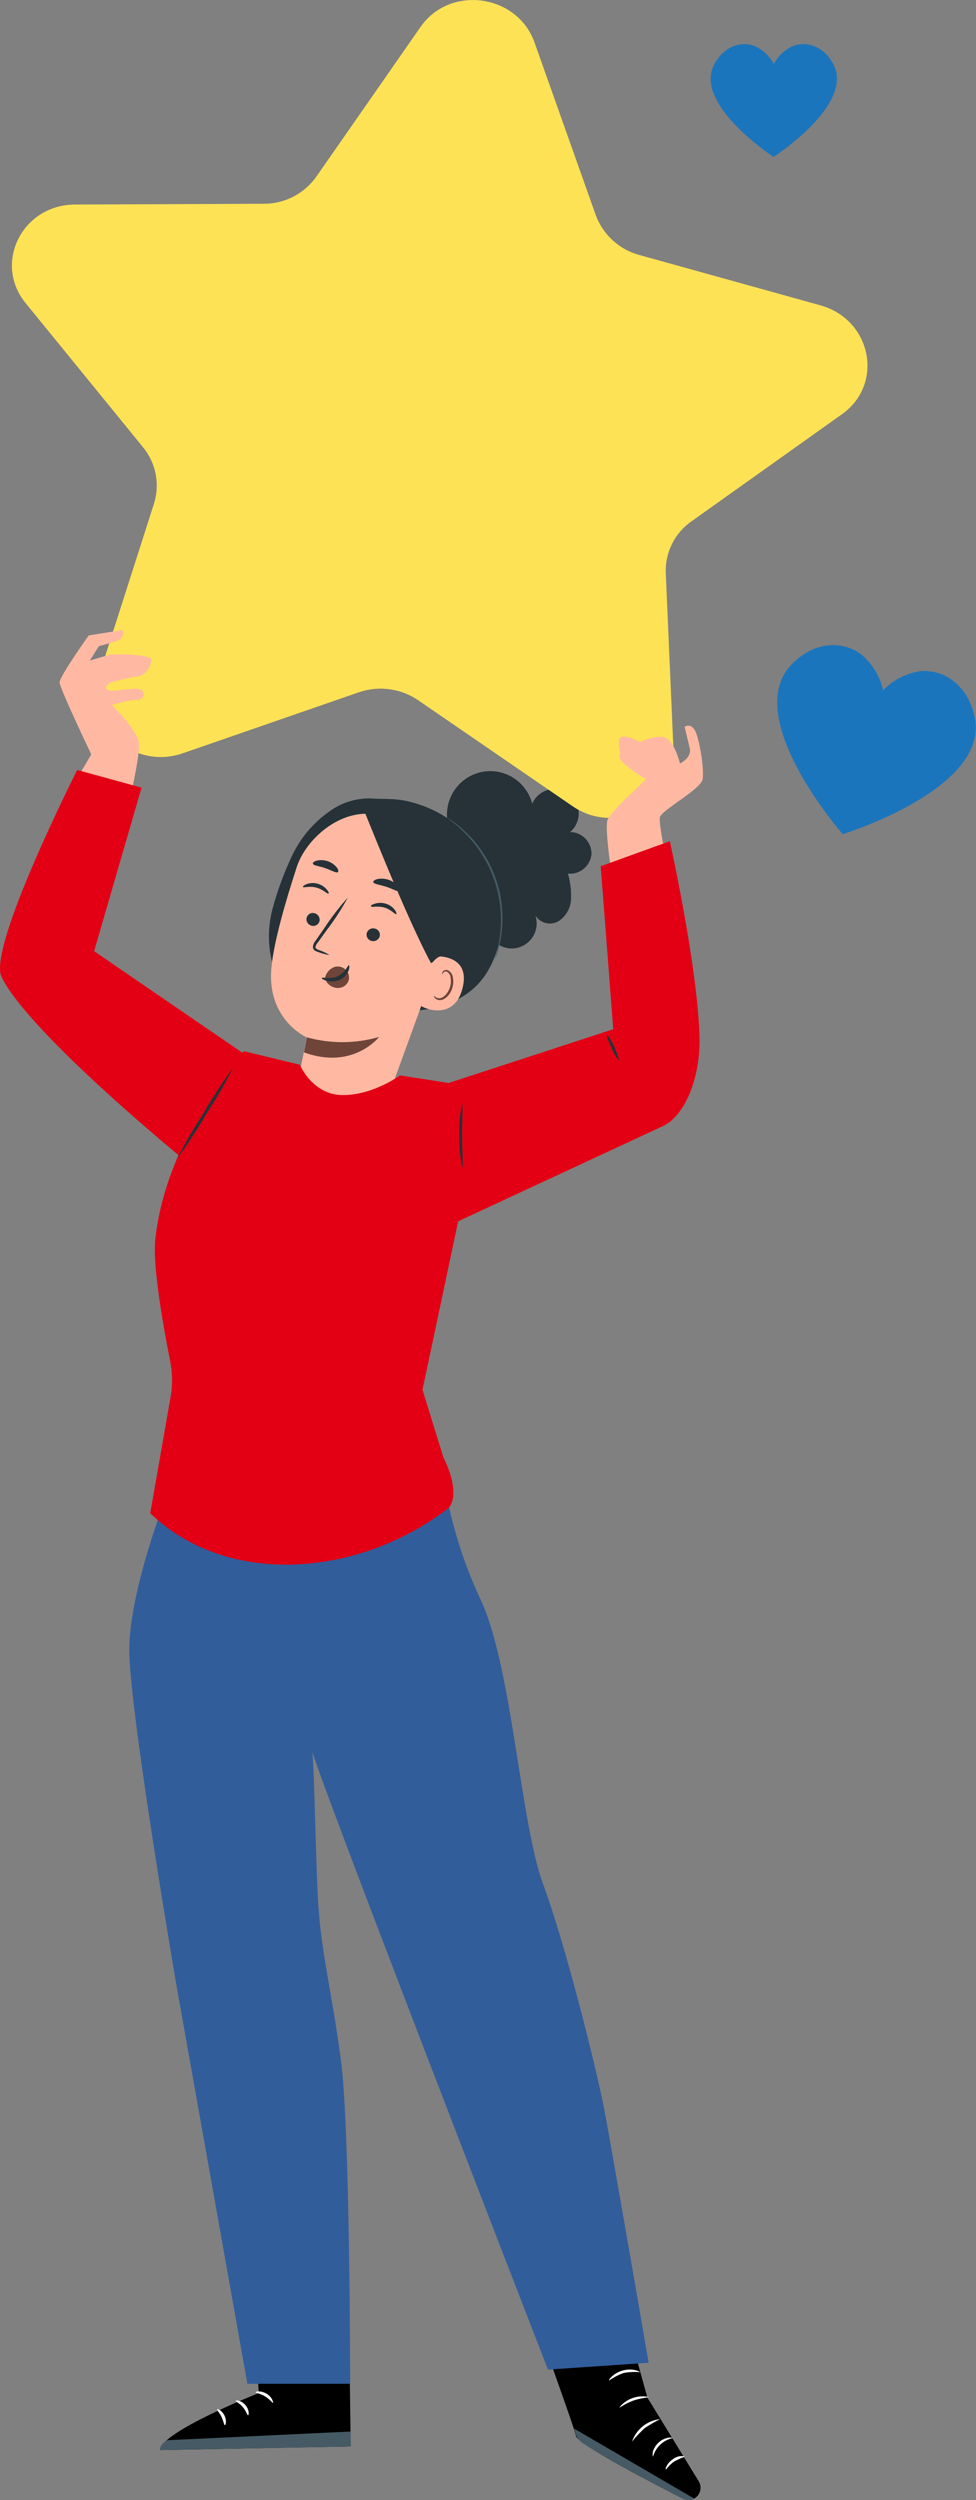
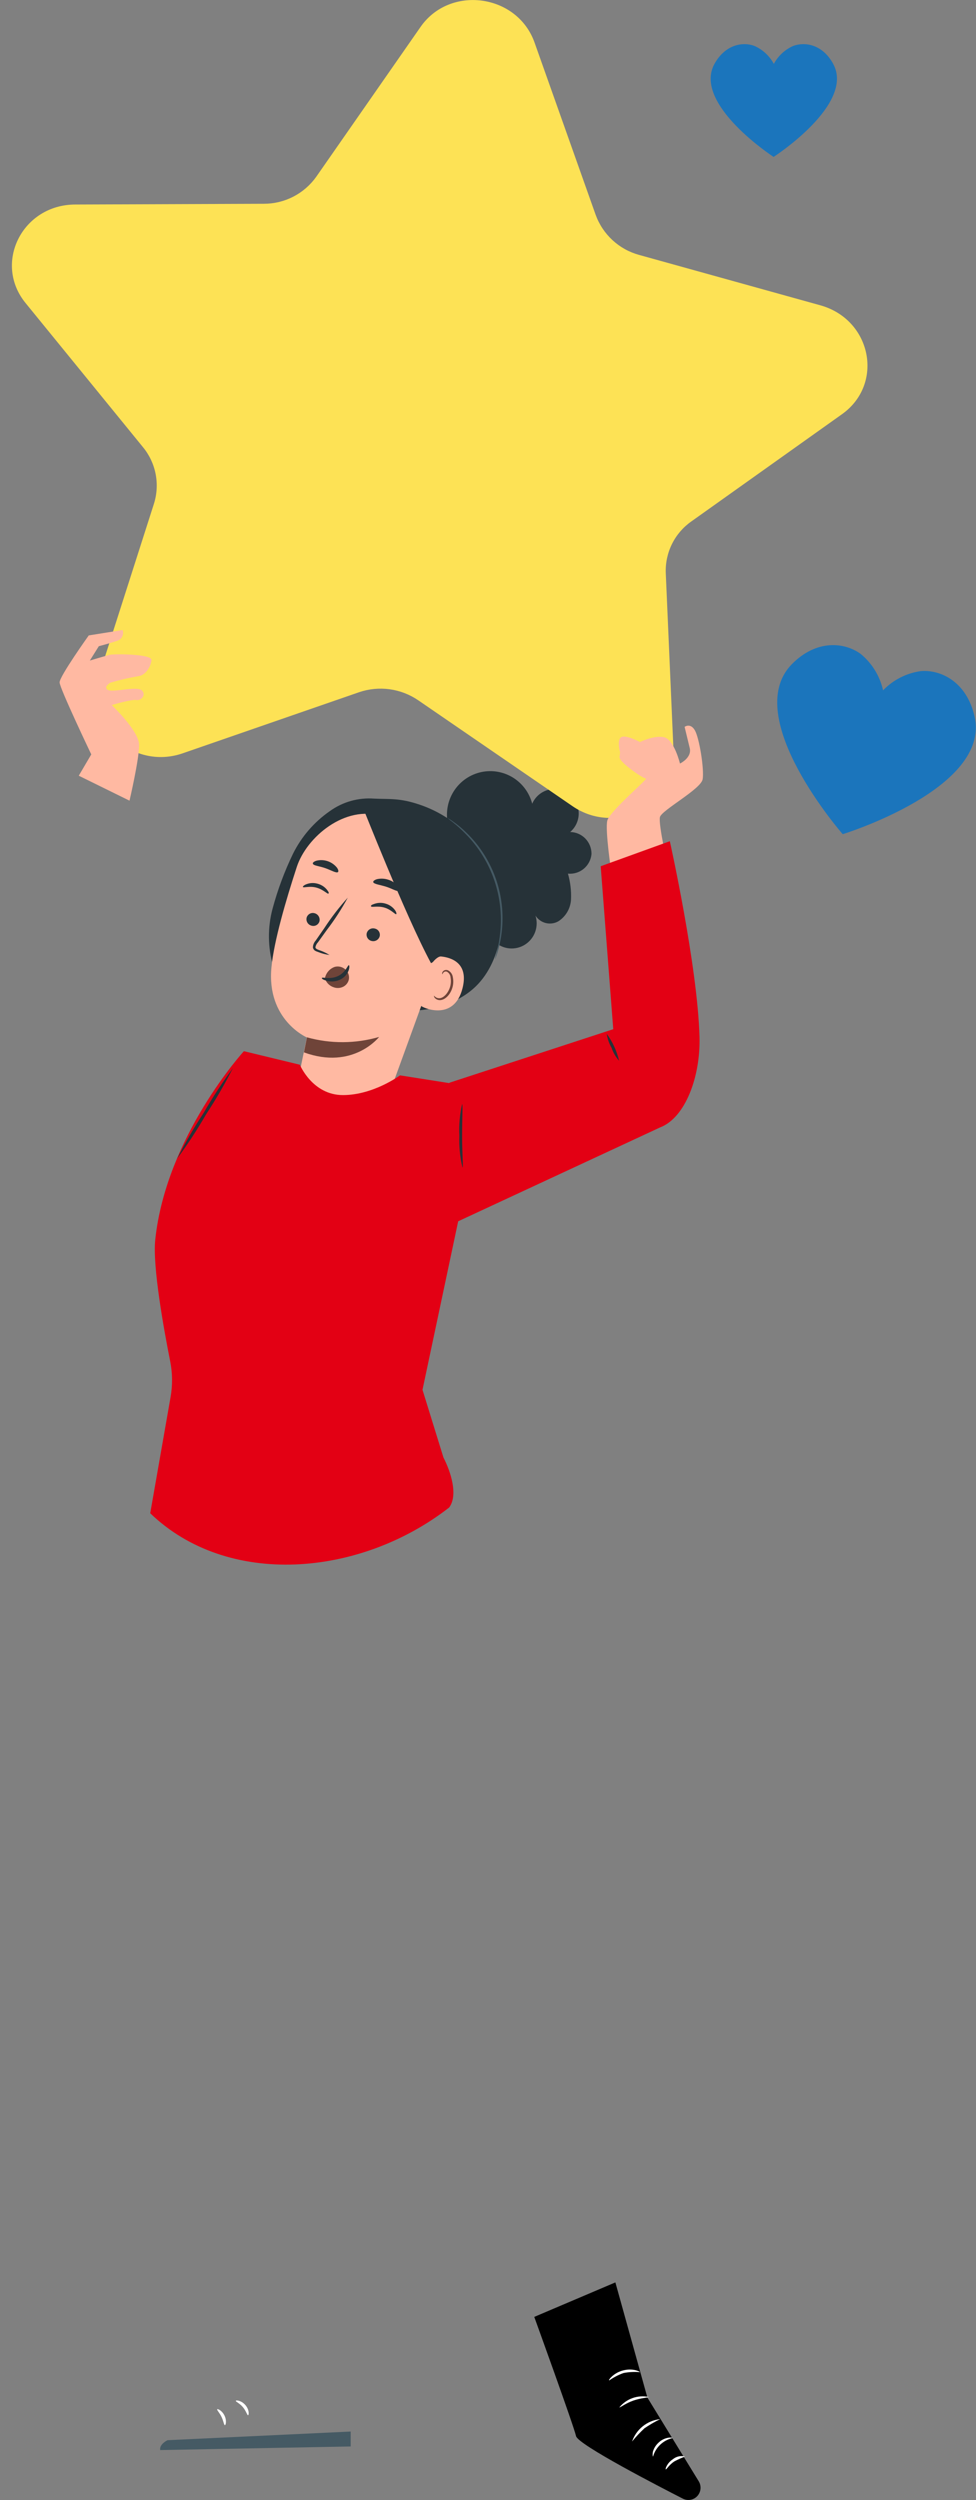
<svg xmlns="http://www.w3.org/2000/svg" width="118" height="302" viewBox="0 0 118 302" fill="none">
  <rect x="0" y="0" width="118" height="302" fill="#808080" stroke="none" />
  <g clip-path="url(#clip0_6934_53240)">
    <path d="M117.82 86.524C116.868 82.364 113.756 80.866 111.334 81.067C109.595 81.305 107.986 82.123 106.765 83.39C106.38 81.67 105.435 80.128 104.081 79.008C102.121 77.565 98.698 77.198 95.71 80.256C89.499 86.641 101.886 100.765 101.886 100.765C101.886 100.765 119.836 95.239 117.82 86.524Z" fill="#1B75BC" />
    <path d="M100.734 7.717C99.464 5.381 97.352 5.013 95.903 5.547C94.902 5.988 94.076 6.751 93.557 7.717C93.037 6.751 92.211 5.988 91.21 5.547C89.789 5.013 87.677 5.381 86.38 7.717C83.716 12.571 93.529 18.956 93.529 18.956C93.529 18.956 103.397 12.598 100.734 7.717Z" fill="#1B75BC" />
-     <path d="M30.634 277.15L31.282 289.069C31.282 289.069 19.44 293.742 19.35 295.954L42.4 295.517L42.151 276.9L30.634 277.15Z" fill="black" />
    <path d="M42.4 295.518V293.715L20.254 294.762C20.254 294.762 19.24 295.233 19.371 295.954L42.4 295.518Z" fill="#455A64" />
-     <path d="M30.91 288.958C30.91 289.076 31.475 289.117 32.041 289.464C32.607 289.811 32.938 290.261 33.007 290.261C33.076 290.261 32.931 289.568 32.241 289.152C31.551 288.736 30.868 288.875 30.91 288.958Z" fill="white" />
    <path d="M28.508 290.012C28.508 290.123 28.977 290.303 29.371 290.775C29.764 291.246 29.881 291.752 29.992 291.745C30.102 291.738 30.164 291.094 29.667 290.518C29.171 289.943 28.508 289.901 28.508 290.012Z" fill="white" />
    <path d="M27.19 292.946C27.294 292.946 27.438 292.398 27.142 291.788C26.845 291.178 26.307 290.935 26.258 291.032C26.21 291.13 26.548 291.448 26.79 291.962C27.031 292.475 27.079 292.939 27.19 292.946Z" fill="white" />
    <path d="M74.4 275.701L78.271 289.617L84.482 299.733C84.586 299.905 84.655 300.098 84.683 300.297C84.711 300.497 84.698 300.701 84.645 300.896C84.592 301.09 84.5 301.272 84.375 301.43C84.249 301.588 84.093 301.718 83.916 301.813C83.703 301.925 83.466 301.984 83.226 301.984C82.986 301.984 82.749 301.925 82.536 301.813C79.824 300.426 69.873 295.302 69.645 294.269C69.383 293.07 64.593 279.868 64.593 279.868L74.4 275.701Z" fill="black" />
-     <path d="M83.93 301.814L69.403 293.355L69.583 293.938C69.734 294.446 70.062 294.881 70.507 295.165C71.688 295.928 75.014 297.939 82.536 301.842C82.749 301.954 82.986 302.012 83.226 302.012C83.466 302.012 83.703 301.954 83.916 301.842L83.93 301.814Z" fill="#455A64" />
    <path d="M78.954 296.738C79.112 296.186 79.416 295.687 79.832 295.295C80.249 294.902 80.763 294.629 81.321 294.505C81.321 294.464 81.121 294.415 80.783 294.464C80.344 294.543 79.939 294.75 79.617 295.06C79.285 295.363 79.045 295.755 78.927 296.19C78.878 296.502 78.913 296.738 78.954 296.738Z" fill="white" />
    <path d="M80.493 298.285C80.576 298.326 80.88 297.744 81.535 297.321C81.952 297.098 82.383 296.903 82.826 296.738C82.573 296.67 82.308 296.663 82.052 296.719C81.797 296.774 81.558 296.89 81.356 297.057C80.617 297.543 80.41 298.271 80.493 298.285Z" fill="white" />
    <path d="M76.415 294.921C76.88 294.354 77.382 293.819 77.919 293.319C78.525 292.907 79.159 292.539 79.817 292.217C79.052 292.295 78.326 292.592 77.723 293.071C77.121 293.55 76.667 294.192 76.415 294.921Z" fill="white" />
    <path d="M74.883 290.796C74.945 290.866 75.607 290.311 76.587 289.971C77.567 289.632 78.416 289.632 78.423 289.541C77.775 289.406 77.102 289.451 76.478 289.672C75.854 289.893 75.302 290.282 74.883 290.796Z" fill="white" />
    <path d="M73.654 287.545C74.192 287.164 74.779 286.861 75.4 286.643C76.049 286.522 76.71 286.49 77.367 286.546C77.367 286.512 77.174 286.387 76.801 286.297C76.313 286.191 75.806 286.205 75.324 286.338C74.839 286.462 74.389 286.699 74.013 287.032C73.71 287.309 73.592 287.489 73.654 287.545Z" fill="white" />
    <path d="M71.515 103.159C71.522 102.463 71.255 101.793 70.771 101.295C70.287 100.797 69.626 100.512 68.934 100.503C69.271 100.216 69.538 99.856 69.717 99.45C69.896 99.044 69.982 98.603 69.967 98.159C69.953 97.716 69.838 97.281 69.633 96.888C69.428 96.495 69.137 96.154 68.782 95.889C68.428 95.625 68.018 95.445 67.584 95.362C67.15 95.279 66.703 95.295 66.276 95.41C65.85 95.525 65.454 95.736 65.12 96.025C64.785 96.315 64.52 96.677 64.345 97.085C64.006 95.777 63.178 94.65 62.035 93.938C60.891 93.226 59.519 92.983 58.202 93.26C56.885 93.538 55.724 94.313 54.962 95.427C54.199 96.54 53.891 97.906 54.104 99.241V112.082C54.243 112.669 54.535 113.208 54.949 113.644C55.363 114.081 55.885 114.399 56.462 114.567C57.038 114.734 57.649 114.745 58.231 114.599C58.813 114.452 59.346 114.153 59.776 113.732C60.263 114.199 60.891 114.489 61.56 114.557C62.229 114.624 62.902 114.466 63.471 114.106C64.041 113.746 64.475 113.206 64.704 112.571C64.934 111.935 64.946 111.241 64.738 110.598C65.023 111.046 65.468 111.368 65.981 111.497C66.494 111.626 67.037 111.552 67.499 111.292C67.944 111.008 68.317 110.622 68.584 110.165C68.852 109.708 69.007 109.193 69.037 108.664C69.085 107.606 68.959 106.547 68.665 105.53C69.007 105.563 69.353 105.528 69.681 105.427C70.01 105.326 70.316 105.16 70.581 104.94C70.846 104.72 71.064 104.449 71.225 104.143C71.385 103.837 71.484 103.503 71.515 103.159Z" fill="#263238" />
    <path d="M59.852 106.091C59.093 104.021 57.88 102.147 56.305 100.609C54.73 99.071 52.832 97.907 50.75 97.203C48.307 96.371 47.127 96.558 45.229 96.468C43.32 96.326 41.422 96.863 39.867 97.986C37.978 99.297 36.449 101.067 35.423 103.131C34.398 105.254 33.573 107.468 32.959 109.745C32.342 112.035 32.368 114.452 33.035 116.728L38.39 119.543C41.496 120.659 44.642 121.782 47.92 122.053C51.198 122.323 54.697 121.616 57.188 119.459C60.653 116.457 61.557 110.369 59.852 106.091Z" fill="#263238" />
    <path d="M54.835 104.442L48.231 98.985L46.161 98.583C41.709 97.197 37.072 101.107 35.885 104.713C34.574 108.72 33.125 113.664 32.821 116.832C32.2 123.198 37.1 125.319 37.1 125.319L35.871 131.261L40.619 136.448L47.313 131.448L56.167 107.125C56.319 106.592 56.267 106.02 56.02 105.524C55.774 105.027 55.351 104.641 54.835 104.442Z" fill="#FFB9A2" />
    <path d="M42.179 118.308C42.234 117.988 42.168 117.659 41.992 117.386C41.833 117.136 41.599 116.944 41.323 116.838C41.047 116.732 40.745 116.717 40.46 116.797C40.16 116.903 39.892 117.088 39.685 117.331C39.478 117.574 39.338 117.868 39.28 118.183C39.352 118.409 39.471 118.617 39.629 118.793C39.787 118.969 39.981 119.109 40.198 119.203L40.405 119.279C40.759 119.389 41.14 119.362 41.475 119.203C41.653 119.118 41.808 118.993 41.931 118.838C42.053 118.683 42.138 118.501 42.179 118.308Z" fill="#6F4439" />
    <path d="M37.079 110.82C37.023 111.024 37.049 111.241 37.151 111.425C37.253 111.609 37.423 111.745 37.624 111.805C37.721 111.84 37.825 111.854 37.928 111.848C38.031 111.842 38.132 111.816 38.224 111.77C38.317 111.724 38.4 111.66 38.467 111.581C38.535 111.503 38.586 111.411 38.618 111.313C38.672 111.108 38.644 110.89 38.541 110.705C38.438 110.52 38.268 110.382 38.066 110.321C37.968 110.289 37.865 110.276 37.763 110.283C37.661 110.291 37.561 110.319 37.469 110.365C37.377 110.411 37.296 110.475 37.229 110.554C37.162 110.632 37.111 110.722 37.079 110.82Z" fill="#263238" />
    <path d="M36.624 107.145C36.693 107.277 37.397 106.993 38.238 107.215C39.08 107.437 39.584 108.019 39.701 107.943C39.819 107.867 39.701 107.693 39.494 107.43C39.195 107.086 38.797 106.844 38.356 106.736C37.917 106.619 37.453 106.645 37.031 106.813C36.727 106.93 36.589 107.09 36.624 107.145Z" fill="#263238" />
    <path d="M39.84 115.354C39.429 115.104 38.991 114.902 38.535 114.751C38.328 114.675 38.135 114.578 38.135 114.418C38.179 114.194 38.286 113.986 38.446 113.822L39.508 112.345C40.457 111.109 41.306 109.799 42.048 108.428C41.004 109.586 40.051 110.824 39.198 112.13L38.163 113.621C37.959 113.845 37.841 114.136 37.831 114.439C37.843 114.523 37.874 114.603 37.92 114.674C37.967 114.745 38.028 114.804 38.1 114.848C38.212 114.91 38.33 114.958 38.452 114.994C38.897 115.176 39.363 115.297 39.84 115.354Z" fill="#263238" />
    <path d="M37.114 125.304C39.97 126.099 42.989 126.082 45.836 125.256C45.836 125.256 42.697 129.291 36.748 127.121L37.114 125.304Z" fill="#6F4439" />
    <path d="M42.179 116.589C42.048 116.548 41.806 117.463 40.854 117.907C39.901 118.35 38.963 117.997 38.922 118.122C38.88 118.246 39.094 118.357 39.501 118.475C40.034 118.623 40.601 118.576 41.102 118.343C41.583 118.123 41.96 117.722 42.151 117.227C42.282 116.853 42.241 116.603 42.179 116.589Z" fill="#263238" />
    <path d="M37.831 104.337C37.921 104.58 38.597 104.608 39.336 104.871C40.074 105.135 40.64 105.488 40.854 105.35C40.95 105.273 40.923 105.051 40.716 104.781C40.425 104.431 40.043 104.17 39.613 104.025C39.183 103.881 38.721 103.859 38.28 103.963C37.949 104.06 37.769 104.219 37.831 104.337Z" fill="#263238" />
    <path d="M45.905 113.101C45.847 113.305 45.712 113.477 45.529 113.582C45.346 113.687 45.129 113.716 44.925 113.663C44.825 113.64 44.73 113.597 44.646 113.537C44.562 113.477 44.491 113.401 44.437 113.314C44.382 113.226 44.345 113.129 44.329 113.027C44.312 112.925 44.315 112.82 44.339 112.72C44.397 112.516 44.532 112.344 44.715 112.24C44.899 112.136 45.115 112.109 45.319 112.165C45.419 112.186 45.514 112.228 45.599 112.286C45.683 112.345 45.755 112.421 45.809 112.508C45.864 112.595 45.901 112.693 45.917 112.795C45.934 112.897 45.93 113.001 45.905 113.101Z" fill="#263238" />
    <path d="M47.907 110.426C47.775 110.496 47.32 109.885 46.492 109.636C45.664 109.386 44.925 109.636 44.863 109.49C44.801 109.345 44.987 109.275 45.312 109.164C45.747 109.023 46.215 109.023 46.651 109.164C47.081 109.293 47.461 109.555 47.734 109.913C47.934 110.184 47.962 110.392 47.907 110.426Z" fill="#263238" />
    <path d="M48.252 107.604C48.031 107.749 47.451 107.354 46.685 107.111C45.919 106.869 45.222 106.806 45.126 106.564C45.091 106.453 45.25 106.293 45.588 106.196C46.046 106.094 46.524 106.12 46.968 106.272C47.412 106.413 47.807 106.677 48.107 107.035C48.321 107.312 48.355 107.534 48.252 107.604Z" fill="#263238" />
    <path d="M53.489 115.597L52.109 116.346C49.004 110.605 43.697 97.029 43.98 97.827C46.264 97.728 48.537 98.204 50.591 99.213C53.738 100.85 59.521 104.552 58.182 108.463C56.843 112.373 53.489 115.597 53.489 115.597Z" fill="#263238" />
    <path d="M51.937 116.88C52.061 116.422 52.862 115.493 53.317 115.535C54.559 115.659 56.692 116.325 55.919 119.376C54.863 123.536 50.902 121.629 50.929 121.504C50.957 121.38 51.53 118.447 51.937 116.88Z" fill="#FFB9A2" />
    <path d="M52.475 120.271C52.475 120.271 52.537 120.34 52.641 120.43C52.795 120.546 52.988 120.598 53.179 120.576C53.662 120.527 54.207 119.924 54.421 119.189C54.521 118.833 54.54 118.458 54.476 118.094C54.469 117.954 54.43 117.819 54.36 117.698C54.29 117.578 54.193 117.475 54.076 117.4C53.999 117.356 53.909 117.341 53.821 117.357C53.734 117.374 53.656 117.421 53.6 117.491C53.51 117.595 53.517 117.685 53.496 117.685C53.476 117.685 53.42 117.588 53.496 117.428C53.547 117.33 53.63 117.252 53.731 117.206C53.868 117.15 54.022 117.15 54.159 117.206C54.319 117.287 54.458 117.407 54.561 117.554C54.665 117.702 54.73 117.873 54.752 118.052C54.835 118.459 54.819 118.88 54.704 119.279C54.469 120.111 53.842 120.791 53.193 120.812C53.073 120.814 52.955 120.79 52.845 120.742C52.736 120.694 52.638 120.624 52.558 120.534C52.454 120.389 52.461 120.278 52.475 120.271Z" fill="#6F4439" />
    <path d="M59.852 115.862C59.892 115.61 59.952 115.362 60.032 115.12C60.207 114.455 60.339 113.778 60.425 113.096C60.727 110.843 60.508 108.552 59.784 106.399C59.059 104.246 57.85 102.29 56.25 100.684C55.767 100.189 55.253 99.726 54.711 99.298C54.506 99.153 54.31 98.996 54.124 98.826C54.187 98.846 54.245 98.877 54.297 98.916C54.407 98.986 54.573 99.083 54.766 99.228C55.334 99.624 55.867 100.067 56.36 100.553C58.017 102.15 59.267 104.126 60.003 106.311C60.74 108.497 60.941 110.829 60.591 113.109C60.486 113.795 60.329 114.472 60.121 115.134C60.053 115.37 59.977 115.543 59.935 115.668C59.915 115.736 59.888 115.801 59.852 115.862Z" fill="#455A64" />
-     <path d="M22.939 173.924C22.587 174.291 15.272 191.112 15.645 200.029C16.017 208.945 21.359 239.959 21.359 239.959L29.909 287.947H42.331C42.331 287.947 42.331 257.273 41.22 248.869C40.109 240.466 38.811 235.848 38.459 229.677C38.107 223.506 37.983 210.533 37.611 211.046C37.238 211.559 66.25 286.234 66.25 286.234L78.423 285.409C78.423 285.409 73.999 259.755 73.075 254.901C72.15 250.048 68.444 235.134 65.663 227.59C62.882 220.046 61.909 201.242 58.072 193.151C55.723 188.119 54.159 182.755 53.434 177.245L22.939 173.924Z" fill="#315D9B" />
    <path d="M64.628 5.139L72.012 25.939C72.437 27.113 73.137 28.166 74.052 29.01C74.967 29.855 76.071 30.466 77.27 30.793L99.188 36.881C105.399 38.621 106.924 46.421 101.769 50.055L83.585 62.986C82.59 63.682 81.785 64.618 81.245 65.709C80.704 66.799 80.446 68.009 80.493 69.226L81.445 91.088C81.715 97.279 74.489 100.996 69.21 97.376L50.577 84.598C49.539 83.887 48.349 83.428 47.104 83.258C45.858 83.089 44.59 83.213 43.4 83.62L22.083 90.998C16.038 93.078 10.048 87.586 11.939 81.686L18.612 60.85C18.979 59.687 19.049 58.45 18.815 57.253C18.581 56.056 18.051 54.937 17.273 54L3.14 36.666C-0.876 31.84 2.671 24.705 9.116 24.705L31.89 24.615C33.13 24.619 34.354 24.325 35.459 23.757C36.563 23.189 37.516 22.363 38.238 21.349L50.826 3.281C54.366 -1.85 62.537 -0.748 64.628 5.139Z" fill="#FDE255" />
    <path d="M9.523 93.701L11.035 91.129C11.035 91.129 7.225 83.155 7.205 82.434C7.184 81.713 10.731 76.755 10.731 76.755L14.823 76.103C14.869 76.23 14.888 76.365 14.881 76.5C14.873 76.634 14.839 76.766 14.779 76.887C14.72 77.008 14.637 77.116 14.536 77.204C14.434 77.292 14.316 77.359 14.188 77.4C13.229 77.726 11.946 78.059 11.946 78.059L10.862 79.792C10.862 79.792 12.726 79.231 13.257 79.099C13.788 78.967 18.37 78.988 18.315 79.73C18.26 80.472 17.625 81.609 16.652 81.692C15.526 81.884 14.413 82.146 13.319 82.475C13.319 82.475 12.422 83.03 13.064 83.349C13.705 83.668 16.625 82.829 17.17 83.412C17.715 83.994 17.011 84.666 16.48 84.556C15.948 84.445 13.505 85.166 13.505 85.166C13.505 85.166 16.79 88.272 16.818 89.957C16.845 91.642 15.658 96.717 15.658 96.717L9.523 93.701Z" fill="#FFB9A2" />
    <path d="M73.944 105.579C73.944 105.579 73.13 100.261 73.426 99.117C73.723 97.973 78.443 94.014 78.091 94.035C77.74 94.055 74.834 92.045 74.903 91.455L74.972 90.866C74.972 90.866 74.544 89.396 75.096 89.049C75.648 88.703 77.374 89.632 77.374 89.632C77.374 89.632 79.092 88.779 80.3 89.056C81.507 89.334 82.211 92.232 82.211 92.232C82.211 92.232 83.674 91.538 83.391 90.367C83.109 89.195 82.77 87.801 82.77 87.801C82.77 87.801 83.46 87.281 84.006 88.21C84.551 89.139 85.158 92.939 84.951 94.132C84.744 95.324 80.01 97.855 79.789 98.694C79.568 99.533 80.803 104.934 80.803 104.934L73.944 105.579Z" fill="#FFB9A2" />
    <path d="M51.081 167.878L58.783 131.539L48.362 129.896C48.362 129.896 45.153 132.281 41.461 132.281C37.769 132.281 36.251 128.613 36.251 128.613L29.488 126.977C29.488 126.977 20.096 137.245 18.771 149.747C18.426 152.991 19.833 160.709 20.579 164.453C20.861 165.877 20.875 167.343 20.62 168.772L18.163 182.792C27.514 191.806 43.497 190.502 54.304 182.099C55.422 180.58 54.483 177.744 53.614 176.06L51.081 167.878Z" fill="#E30014" />
-     <path d="M9.337 93.008C9.337 93.008 -1.553 114.502 0.193 118.024C3.602 124.958 22.898 140.621 22.898 140.621L31.558 128.709L11.38 114.897L17.114 95.143L9.337 93.008Z" fill="#E30014" />
    <path d="M72.626 104.636L74.144 124.321L54.331 130.79L53.641 148.339L79.81 136.184C82.881 135.012 84.703 129.999 84.572 125.257C84.337 116.652 80.983 101.613 80.983 101.613L72.626 104.636Z" fill="#E30014" />
    <path d="M28.163 129.021C27.189 130.927 26.113 132.779 24.94 134.568C23.866 136.429 22.689 138.228 21.414 139.956C22.386 138.049 23.462 136.197 24.637 134.409C25.707 132.546 26.885 130.747 28.163 129.021Z" fill="#263238" />
    <path d="M74.848 128.135C74.447 127.683 74.139 127.155 73.944 126.582C73.642 126.058 73.443 125.481 73.357 124.883C74.068 125.854 74.575 126.961 74.848 128.135Z" fill="#263238" />
    <path d="M55.919 141.038C55.613 139.784 55.485 138.493 55.539 137.203C55.473 135.916 55.584 134.626 55.87 133.369C55.974 133.369 55.87 135.096 55.87 137.203C55.87 139.311 56.022 141.024 55.919 141.038Z" fill="#263238" />
  </g>
  <defs>
    <clipPath id="clip0_6934_53240">
      <rect width="118" height="302" fill="white" />
    </clipPath>
  </defs>
</svg>